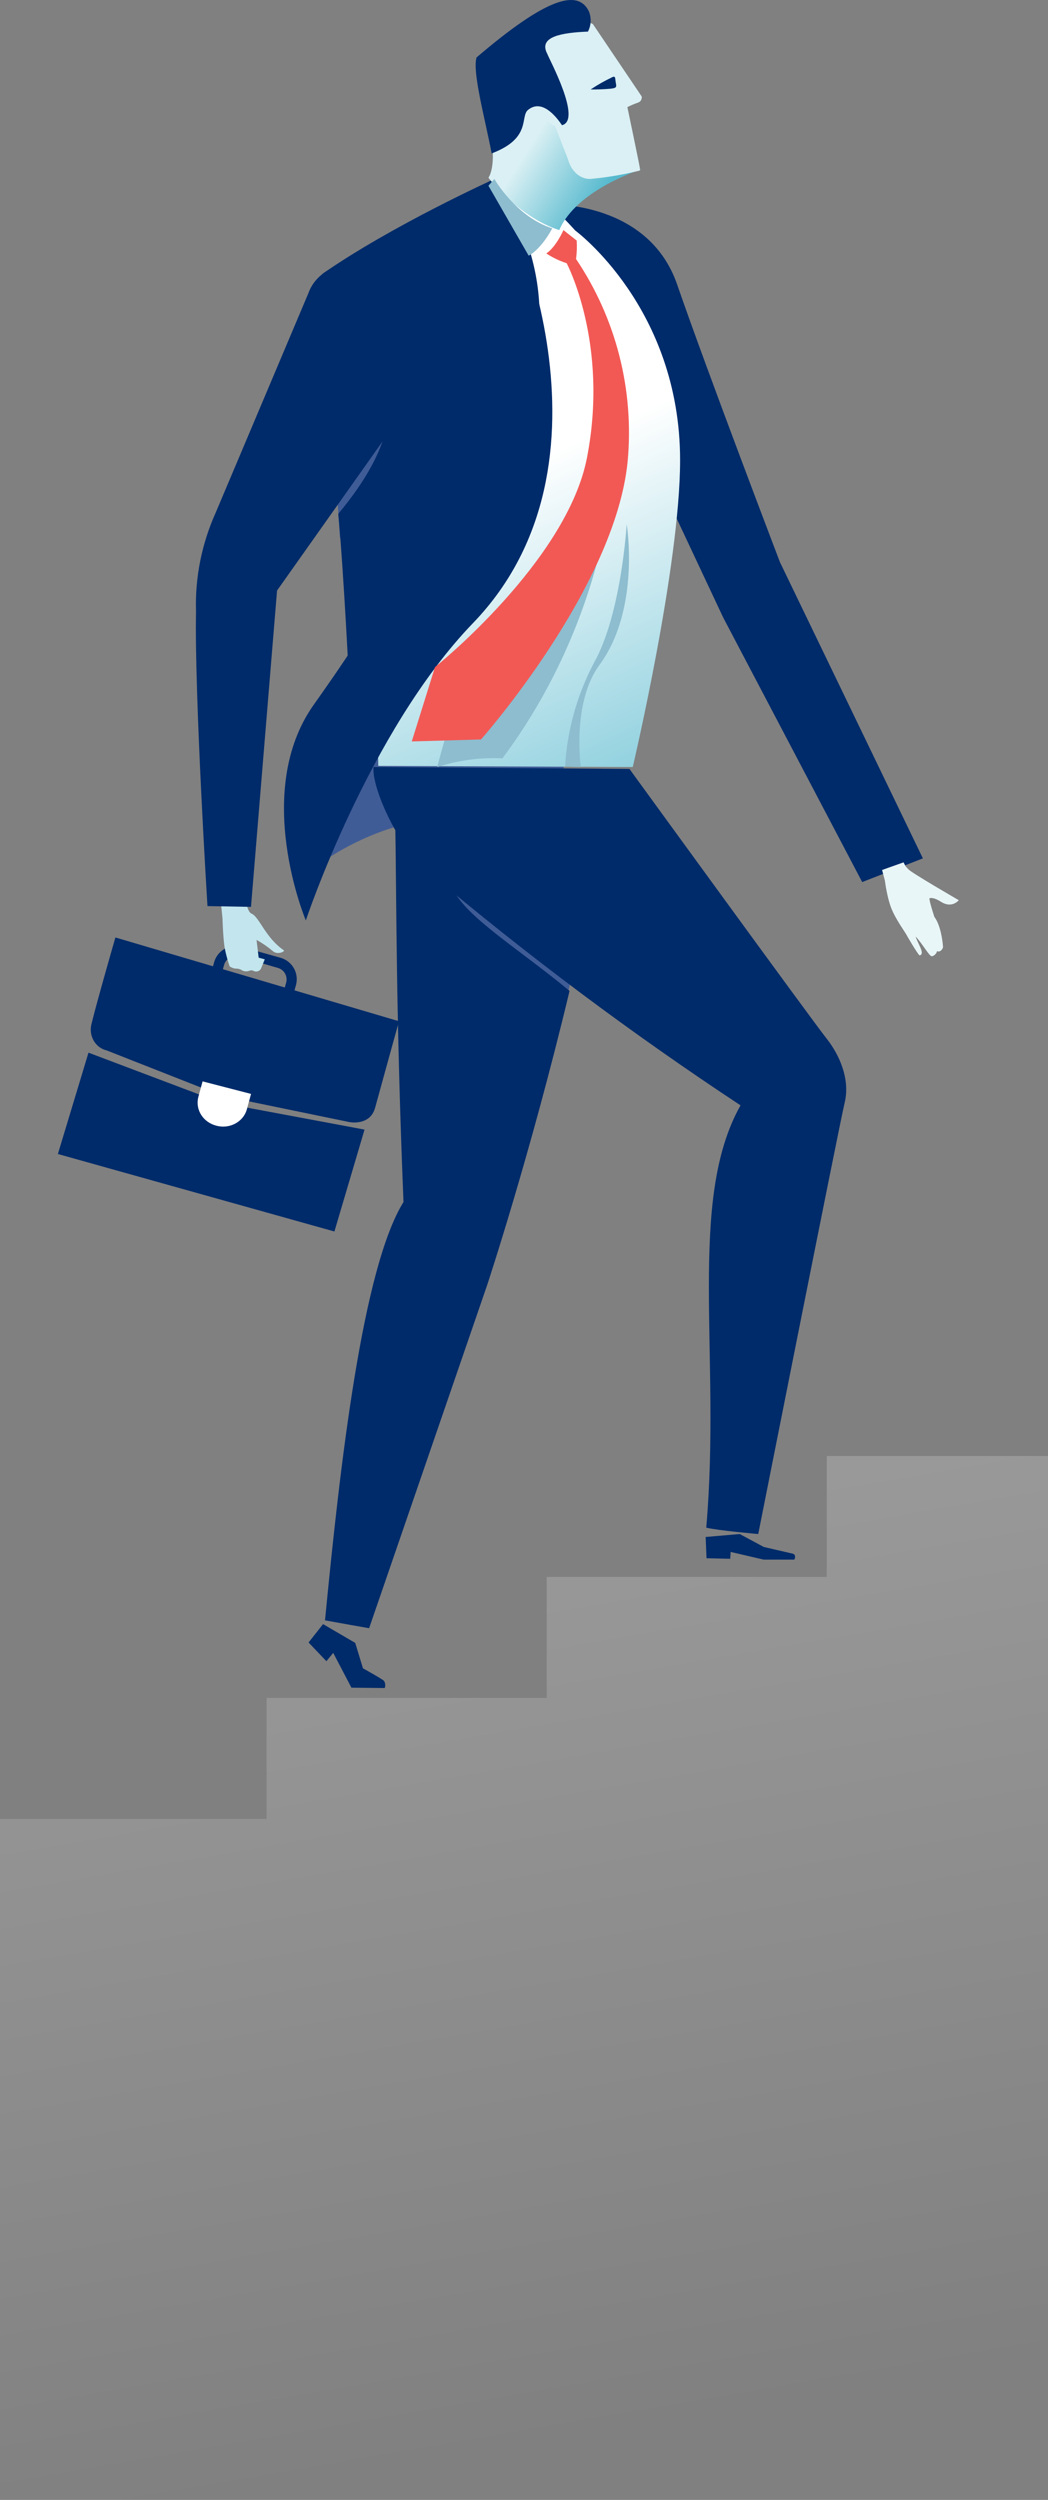
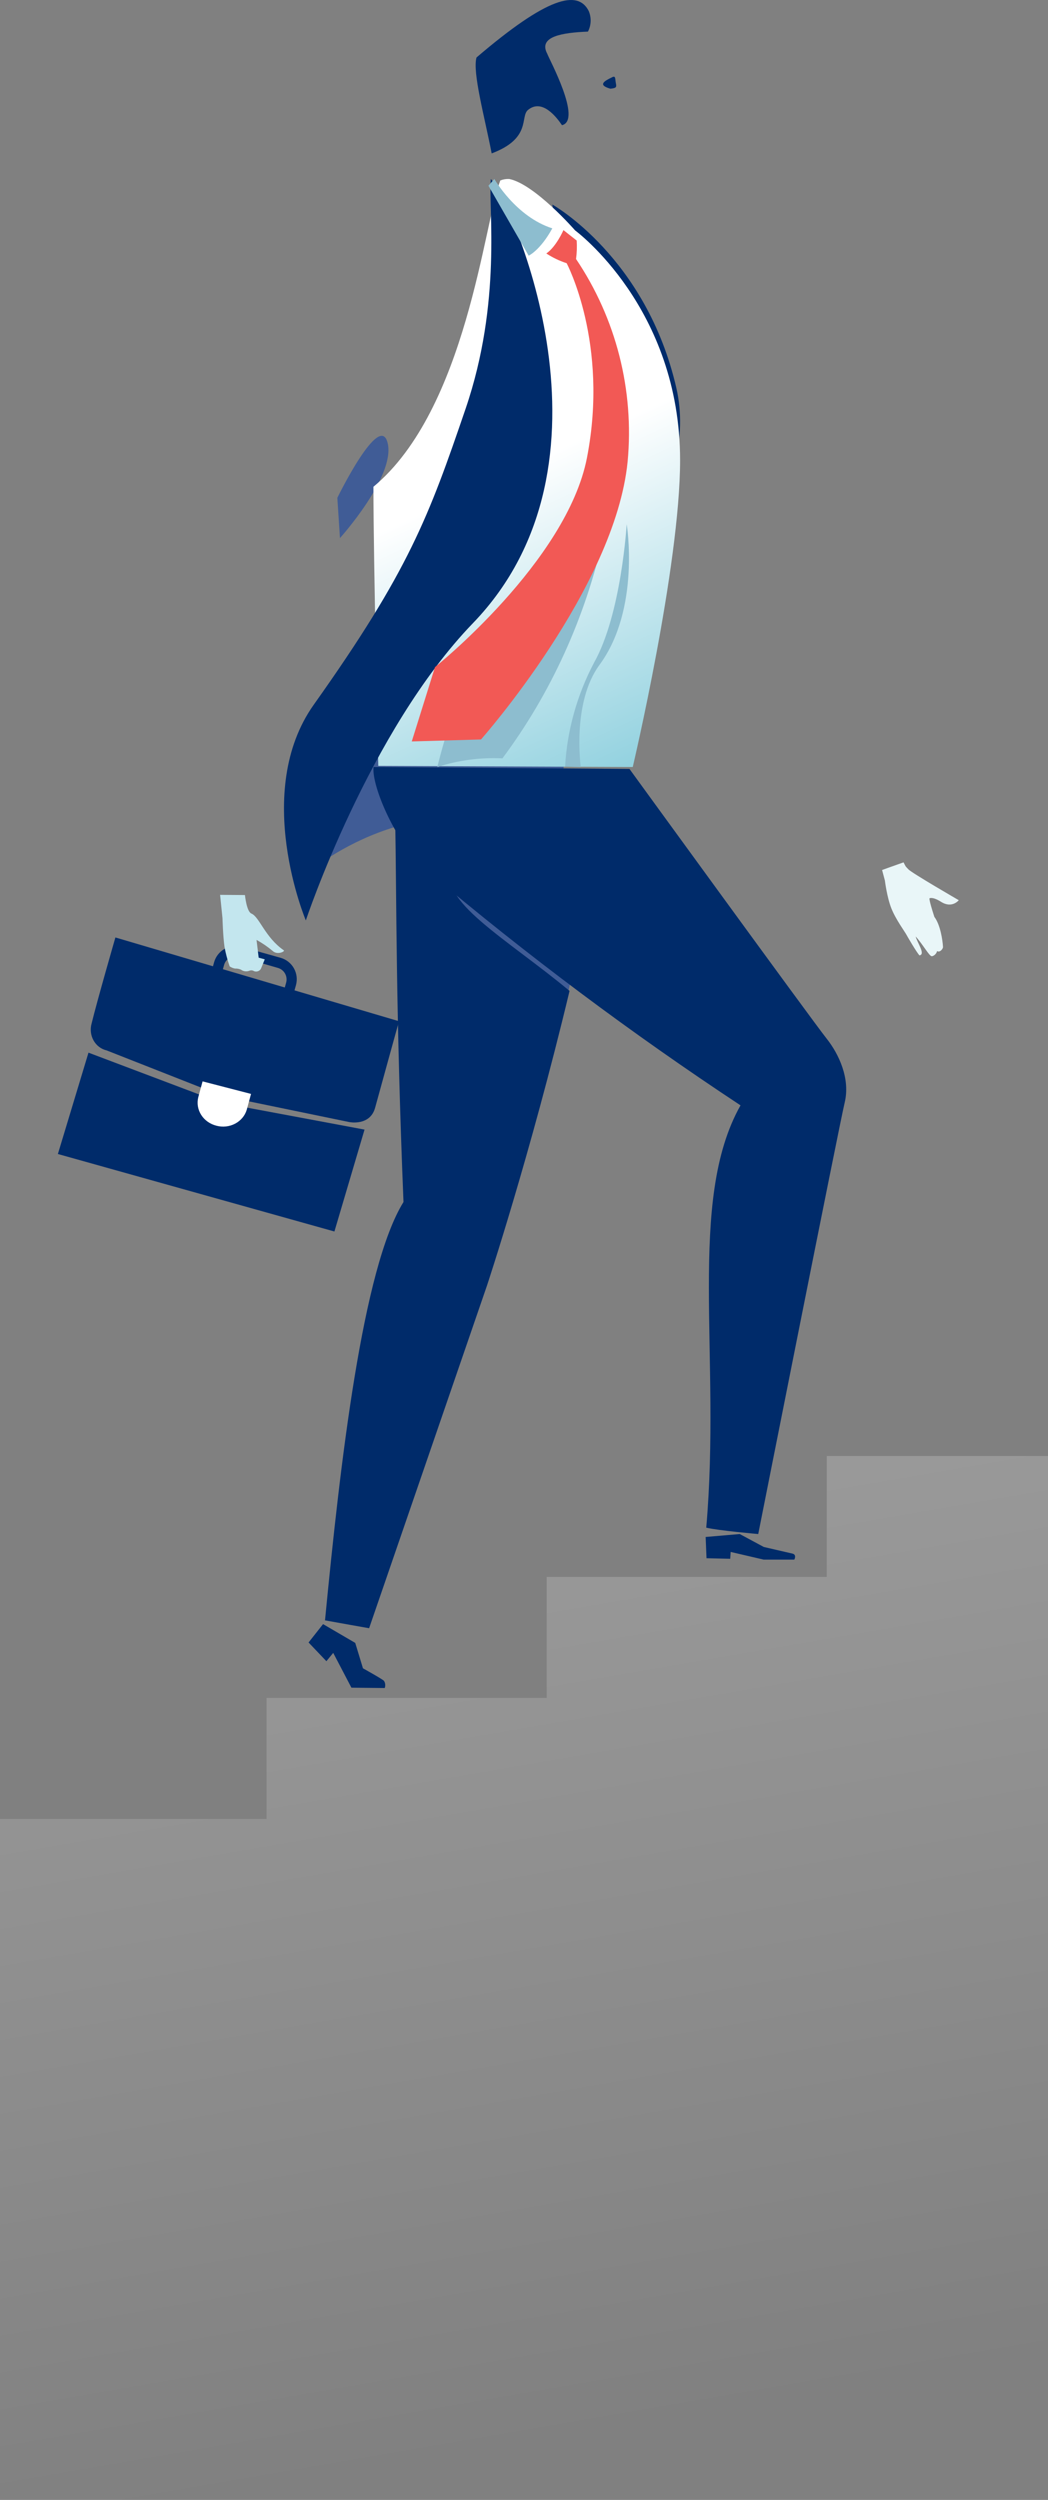
<svg xmlns="http://www.w3.org/2000/svg" width="255" height="608" viewBox="0 0 255 608" fill="none">
  <rect x="0" y="0" width="255" height="608" fill="#808080" stroke="none" />
  <path d="M-275.918 608V560.062H-207.769V530.648H-139.605V501.22H-71.456V471.792H-3.291V442.379H64.858V412.951H133.022V383.523H201.171V354.11H269.335V324.682H337.484V295.269H405.648V265.841H473.797V236.428H541.947V207H619.082V608H-275.918Z" fill="url(#paint0_linear_8987_40318)" />
  <path d="M82.082 121.075L82.719 130.873C82.719 130.873 96.204 115.897 94.342 107.825C92.479 99.753 82.082 121.075 82.082 121.075Z" fill="#405C96" />
-   <path d="M134.391 49.749C134.391 49.749 157.79 49.028 164.765 69.199C172.169 90.608 189.779 136.727 189.779 136.727L224.555 208.764L209.79 214.527L175.957 150.169L146.455 87.381L134.391 49.749Z" fill="#002B6A" />
  <path d="M219.851 209.733C220.42 210.784 220.14 210.51 221.043 211.445C221.947 212.379 233.286 218.936 233.286 218.936C233.286 218.936 231.667 221.021 228.99 219.339C226.845 217.991 226.169 218.484 226.169 218.484C226.169 218.484 225.92 218.579 227.35 222.994C228.818 224.944 229.358 228.651 229.451 230.288C229.507 230.69 228.718 231.761 228.014 231.309C227.826 232.112 227.059 232.573 226.713 232.565C226.104 232.555 224.531 229.648 222.804 227.766C223.187 229.303 225.271 232.1 223.73 232.359C223.137 231.799 220.729 227.679 220.566 227.355C220.167 226.586 217.98 223.659 216.895 220.941C215.809 218.224 215.311 214.148 215.311 214.148L214.629 211.595C214.629 211.595 216.777 210.805 219.851 209.733Z" fill="#E9F6F8" />
  <path d="M138.31 241L140.082 233.017C140.082 233.017 109.995 202.399 107.242 210.304C104.488 218.21 138.31 241 138.31 241Z" fill="#405C96" />
  <path d="M148.967 143.018C148.967 143.018 170.01 118.157 164.589 94.446C157.294 62.525 134.391 49.745 134.391 49.745L148.967 143.018Z" fill="#002B6A" />
  <path d="M72.209 214.527C72.209 214.527 93.211 193.864 123.804 199.569C151.801 204.787 128.204 130.582 128.204 130.582C128.204 130.582 102.094 159.802 84.702 178.113C80.08 183.067 72.209 214.527 72.209 214.527Z" fill="#405C96" />
  <path d="M153.962 186.545C153.962 186.545 165.482 137.653 165.482 111.943C165.482 74.788 139.932 56.036 139.932 56.036C139.932 56.036 130.133 44.8 123.929 43.536C123.183 43.493 122.437 43.612 121.743 43.883C117.781 54.133 113.551 99.512 90.864 118.388C90.864 136.736 92.048 186.268 92.048 186.268L153.962 186.545Z" fill="url(#paint1_linear_8987_40318)" />
  <g style="mix-blend-mode:multiply">
    <path d="M141.315 186.545C141.315 186.545 139.106 170.906 145.861 161.717C155.9 148.086 152.487 127.473 152.487 127.473C152.487 127.473 151.21 149.349 144.542 161.172C140.385 169.069 137.99 177.663 137.5 186.439L141.315 186.545Z" fill="#8DBDCF" />
  </g>
  <g style="mix-blend-mode:multiply">
    <path d="M146.827 130.582C142.401 150.281 134.009 168.674 122.253 184.442C116.901 184.181 111.545 184.891 106.409 186.545C107.584 181.795 108.987 177.114 110.613 172.523C111.503 170.515 112.615 168.631 113.924 166.914L121.684 158.921L146.827 130.582Z" fill="#8DBDCF" />
  </g>
  <path d="M119.433 43.527C124.605 49.695 152.749 112.516 115.088 151.548C89.739 177.777 74.414 223.855 74.414 223.855C74.414 223.855 61.262 192.663 76.341 171.397C99.517 138.788 104.34 125.602 113.277 99.444C122.215 73.286 118.767 50.531 119.433 43.527Z" fill="#002B6A" />
-   <path d="M85.037 167.891C85.037 167.891 83.681 139.633 82.309 124.967C109.62 92.274 84.273 80.685 78.427 66.62C95.575 54.702 120.314 43.527 120.314 43.527C120.314 43.527 142.028 71.013 124.351 102.189C106.346 134.096 85.037 167.891 85.037 167.891Z" fill="#002B6A" />
  <path d="M137.1 55.964C137.1 55.964 138.88 57.381 140.321 58.501C140.414 60.001 140.362 61.506 140.166 62.996C149.913 77.468 154.348 94.887 152.714 112.276C149.647 143.055 117.035 179.845 117.035 179.845L100.191 180.327L105.843 162.251C105.843 162.251 137.919 136.562 142.823 111.326C148.234 83.439 137.877 64.016 137.877 64.016C136.132 63.449 134.469 62.653 132.931 61.649C135.348 60.004 137.1 55.964 137.1 55.964Z" fill="#F25955" />
  <path d="M78.608 395L75.082 399.466L79.417 404.02L81.08 401.996L85.507 410.458L93.611 410.545C93.718 410.262 93.758 409.951 93.726 409.645C93.694 409.338 93.591 409.047 93.428 408.801C93.184 408.452 88.315 405.747 88.315 405.747L86.438 399.571L78.608 395Z" fill="#002B6A" />
  <path d="M138.582 241C128.962 281.183 118.487 312.682 118.487 312.682L89.813 396C89.813 396 81.647 394.56 79.082 394.085C82.773 355.874 88.203 308.42 98.179 292.339C96.283 245.792 96.511 218.437 96.155 199C104.805 202.916 112.53 208.459 110.534 211.108C105.582 218.5 123.582 228.5 138.582 241Z" fill="#002B6A" />
-   <path d="M118.846 43.225C118.846 43.225 120.647 40.974 119.595 33.754C118.543 26.534 131.964 23.109 131.964 23.109C131.964 23.109 137.335 29.224 138.964 33.754C139.674 35.433 139.469 37.491 140.964 38.609C142.458 39.727 141.449 42.377 143.329 42.635C147.631 42.37 151.913 41.871 156.155 41.139C156.155 41.139 140.303 46.067 136.081 55.964C126.109 52.752 118.846 43.225 118.846 43.225Z" fill="url(#paint2_linear_8987_40318)" />
-   <path d="M155.436 41.539C151.506 42.512 147.53 43.176 143.532 43.527C142.354 43.531 141.205 43.072 140.25 42.217C139.294 41.362 138.581 40.155 138.212 38.767L135.054 30.677C133.927 30.15 132.899 29.346 132.03 28.312C131.483 27.634 130.208 24.651 133.159 22.678C137.52 19.756 127.464 7.609 127.464 7.609L138.188 3.109L144.261 5.851L156.14 23.461C156.14 23.461 156.347 24.591 155.205 24.968C154.339 25.27 153.487 25.632 152.654 26.052C152.654 26.052 155.533 39.791 155.642 40.605C155.751 41.418 155.861 41.433 155.436 41.539Z" fill="#DAF0F4" />
-   <path d="M149.861 20.273C150.084 21.283 149.861 21.423 148.523 21.577C146.928 21.72 145.323 21.78 143.718 21.76C145.335 20.671 147.057 19.69 148.866 18.828C149.878 18.253 149.638 19.206 149.861 20.273Z" fill="#002B6A" />
+   <path d="M149.861 20.273C150.084 21.283 149.861 21.423 148.523 21.577C145.335 20.671 147.057 19.69 148.866 18.828C149.878 18.253 149.638 19.206 149.861 20.273Z" fill="#002B6A" />
  <path d="M115.945 13.979C133.143 -0.72 140.597 -2.592 143.252 2.684C143.589 3.473 143.747 4.34 143.714 5.211C143.681 6.082 143.457 6.931 143.062 7.686C136.79 7.944 130.911 8.864 133.158 13.075C133.654 14.463 141.677 29.209 136.746 30.452C135.448 28.532 131.932 23.917 128.49 26.725C126.477 28.338 129.423 33.63 119.635 37.309C117.899 28.338 114.924 17.593 115.945 13.979Z" fill="#002B6A" />
  <path d="M171.7 373.804L171.91 378.974L177.68 379.11L177.785 377.443L185.798 379.309H193.273C193.273 379.309 193.99 378.009 192.645 377.81L185.843 376.237L179.997 373.091L171.7 373.804Z" fill="#002B6A" />
  <path d="M153.168 187.019C153.168 187.019 197.57 248.125 201.158 252.628C204.079 256.314 206.944 262.308 205.526 268.173C204.292 273.264 184.495 373.091 184.495 373.091C184.495 373.091 174.851 372.259 171.845 371.542C175.504 329.595 167.122 292.008 180.184 268.833C153.69 251.356 128.233 232.322 103.944 211.828C96.499 205.504 90.358 191.206 90.897 186.545C118.31 186.732 153.168 187.019 153.168 187.019Z" fill="#002B6A" />
  <path d="M120.285 43.527L118.846 45.172L128.634 62.182C128.634 62.182 131.42 60.945 134.391 55.539C125.513 52.706 120.285 43.527 120.285 43.527Z" fill="#8DBDCF" />
  <path d="M63.98 248.552L54.367 245.873C52.994 245.483 51.831 244.564 51.134 243.318C50.436 242.072 50.261 240.6 50.646 239.225L52.101 234.005C52.492 232.631 53.41 231.467 54.655 230.767C55.9 230.067 57.371 229.888 58.748 230.269L68.278 232.947C69.652 233.338 70.816 234.256 71.516 235.502C72.215 236.747 72.394 238.219 72.014 239.596L70.544 244.816C70.153 246.172 69.248 247.321 68.022 248.019C66.795 248.717 65.345 248.908 63.98 248.552ZM58.157 232.672C57.781 232.56 57.387 232.526 56.997 232.57C56.607 232.614 56.23 232.737 55.889 232.931C55.548 233.125 55.249 233.385 55.011 233.697C54.773 234.009 54.601 234.366 54.505 234.747L53.049 239.967C52.841 240.708 52.936 241.501 53.312 242.173C53.687 242.845 54.314 243.341 55.054 243.552L64.584 246.231C65.327 246.438 66.122 246.341 66.794 245.963C67.466 245.584 67.96 244.954 68.168 244.211L69.624 238.991C69.832 238.25 69.737 237.457 69.361 236.785C68.986 236.113 68.359 235.617 67.619 235.406L58.157 232.672Z" fill="#002B6A" />
  <path d="M14.084 280.664L81.37 299.512L88.699 274.729L53.816 268.209L21.531 256.016L14.084 280.664Z" fill="#002B6A" />
  <path d="M22.289 248.933C22.095 249.616 22.036 250.333 22.118 251.041C22.199 251.749 22.418 252.431 22.762 253.045C23.106 253.659 23.566 254.192 24.115 254.609C24.663 255.026 25.287 255.319 25.948 255.469L54.039 266.517L84.972 272.895C84.972 272.895 90.037 273.947 91.276 269.403C92.516 264.859 97.082 248.375 97.082 248.375L28.08 228C28.08 228 23.605 243.496 22.289 248.933Z" fill="#002B6A" />
  <path d="M61.082 266.052L60.034 269.915C59.822 270.627 59.461 271.292 58.973 271.872C58.486 272.452 57.88 272.936 57.193 273.295C56.505 273.654 55.749 273.882 54.968 273.965C54.186 274.048 53.395 273.984 52.64 273.778C51.096 273.387 49.775 272.447 48.955 271.156C48.135 269.866 47.88 268.327 48.244 266.863L49.292 263L61.082 266.052Z" fill="white" />
  <path d="M59.601 217.683C59.601 217.683 59.995 221.723 61.176 222.188C63.128 223.008 64.498 227.977 69.049 231.12C69.443 231.383 67.474 232.358 66.341 231.275C65.127 230.256 63.814 229.359 62.42 228.597L62.94 232.916L64.42 233.318C64.42 233.318 64.136 234.046 63.601 235.346C63.548 235.522 63.459 235.685 63.339 235.825C63.218 235.964 63.07 236.078 62.902 236.158C62.735 236.238 62.552 236.283 62.366 236.29C62.18 236.297 61.995 236.265 61.822 236.197C61.657 236.087 61.467 236.019 61.269 236C61.071 235.981 60.871 236.012 60.688 236.089C60.35 236.223 59.983 236.269 59.621 236.223C59.26 236.176 58.917 236.04 58.625 235.826C58.17 235.627 57.674 235.537 57.176 235.563C56.713 235.479 56.273 235.3 55.885 235.036C55.34 233.487 54.919 231.898 54.626 230.284C54.248 227.606 54.137 223.333 54.137 223.333L53.555 217.636L59.601 217.683Z" fill="#C3E6EE" />
-   <path d="M75.058 71.26C73.175 75.699 52.525 124.586 52.525 124.586C49.083 132.231 47.439 140.43 47.696 148.669C47.294 169.207 50.481 220.371 50.481 220.371L61.072 220.558L67.413 143.625L106.734 88.065C106.734 88.065 86.76 61.345 80.16 65.553C77.73 66.825 75.912 68.858 75.058 71.26Z" fill="#002B6A" />
  <defs>
    <linearGradient id="paint0_linear_8987_40318" x1="24.582" y1="-301" x2="178.082" y2="589" gradientUnits="userSpaceOnUse">
      <stop stop-color="white" stop-opacity="0.8" />
      <stop offset="1" stop-color="white" stop-opacity="0" />
    </linearGradient>
    <linearGradient id="paint1_linear_8987_40318" x1="151.65" y1="188.379" x2="118.62" y2="117.2" gradientUnits="userSpaceOnUse">
      <stop stop-color="#91D1DF" />
      <stop offset="1" stop-color="white" />
    </linearGradient>
    <linearGradient id="paint2_linear_8987_40318" x1="145.749" y1="48.603" x2="127.82" y2="37.293" gradientUnits="userSpaceOnUse">
      <stop stop-color="#56B9CE" />
      <stop offset="0.56" stop-color="#A0D8E3" />
      <stop offset="1" stop-color="#DAF0F4" />
    </linearGradient>
  </defs>
</svg>